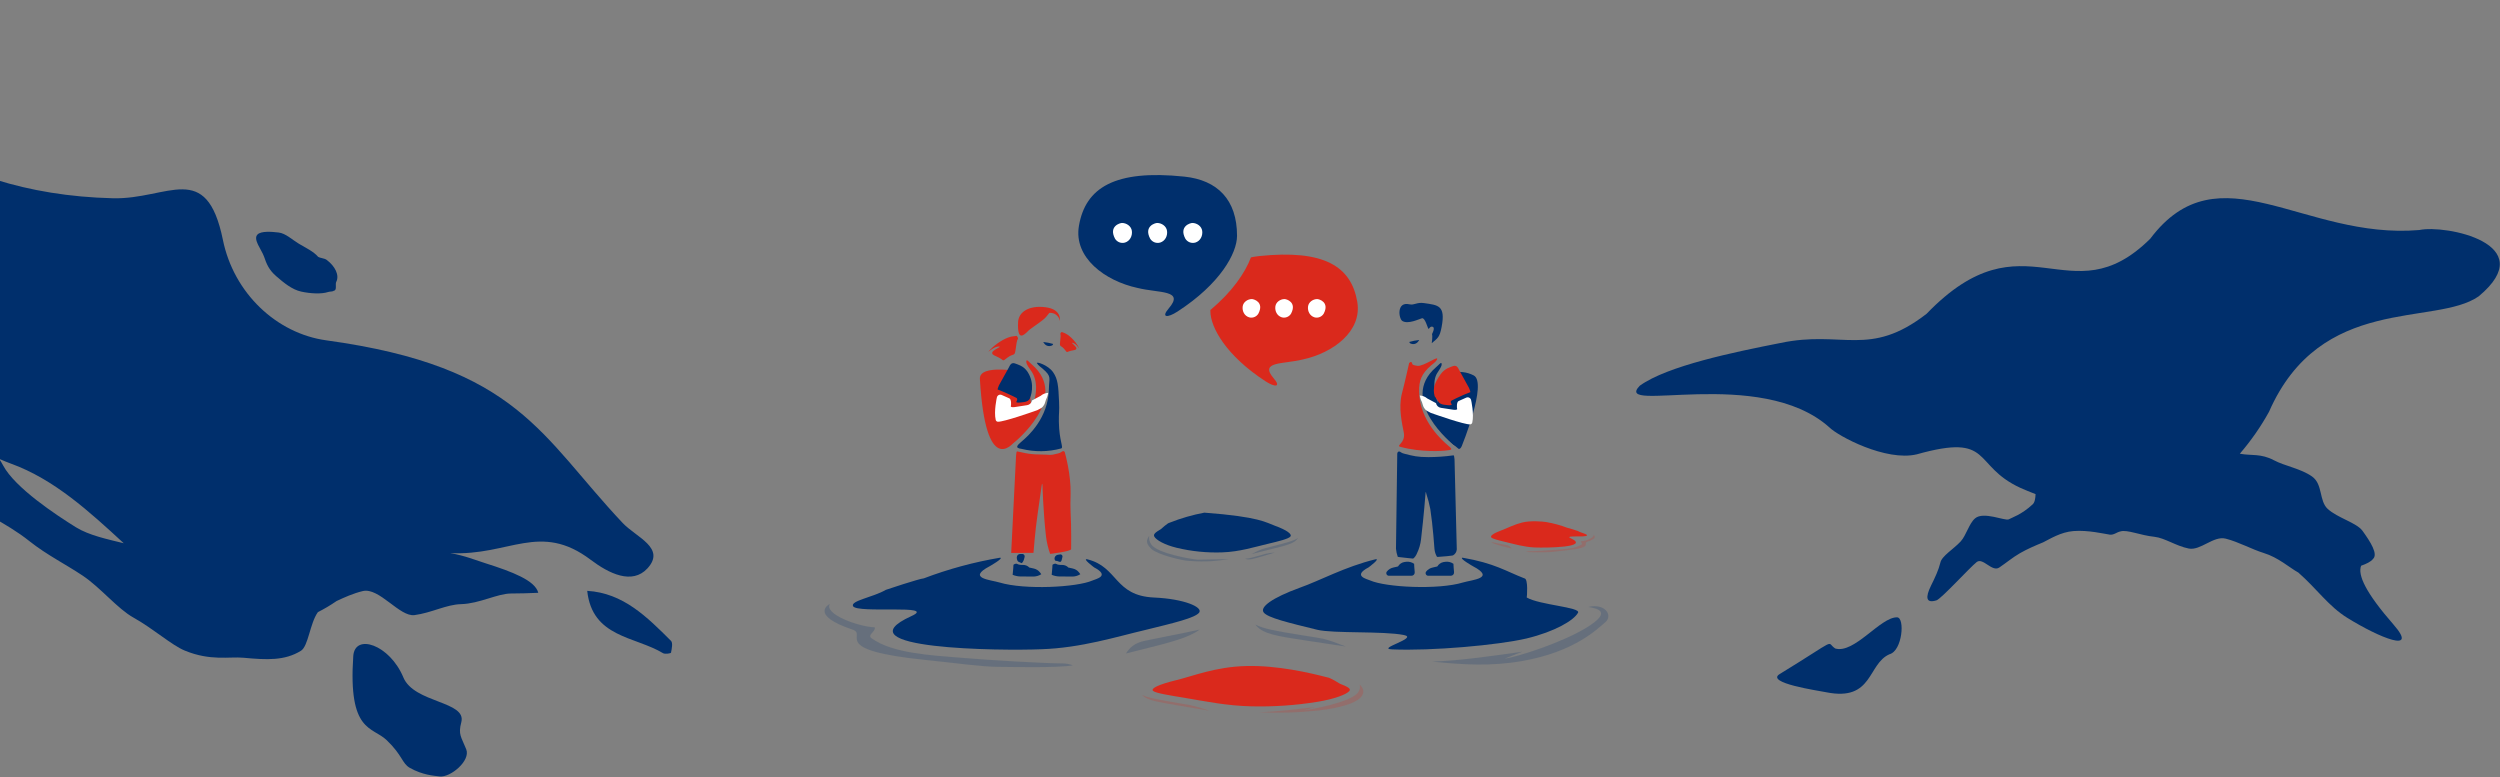
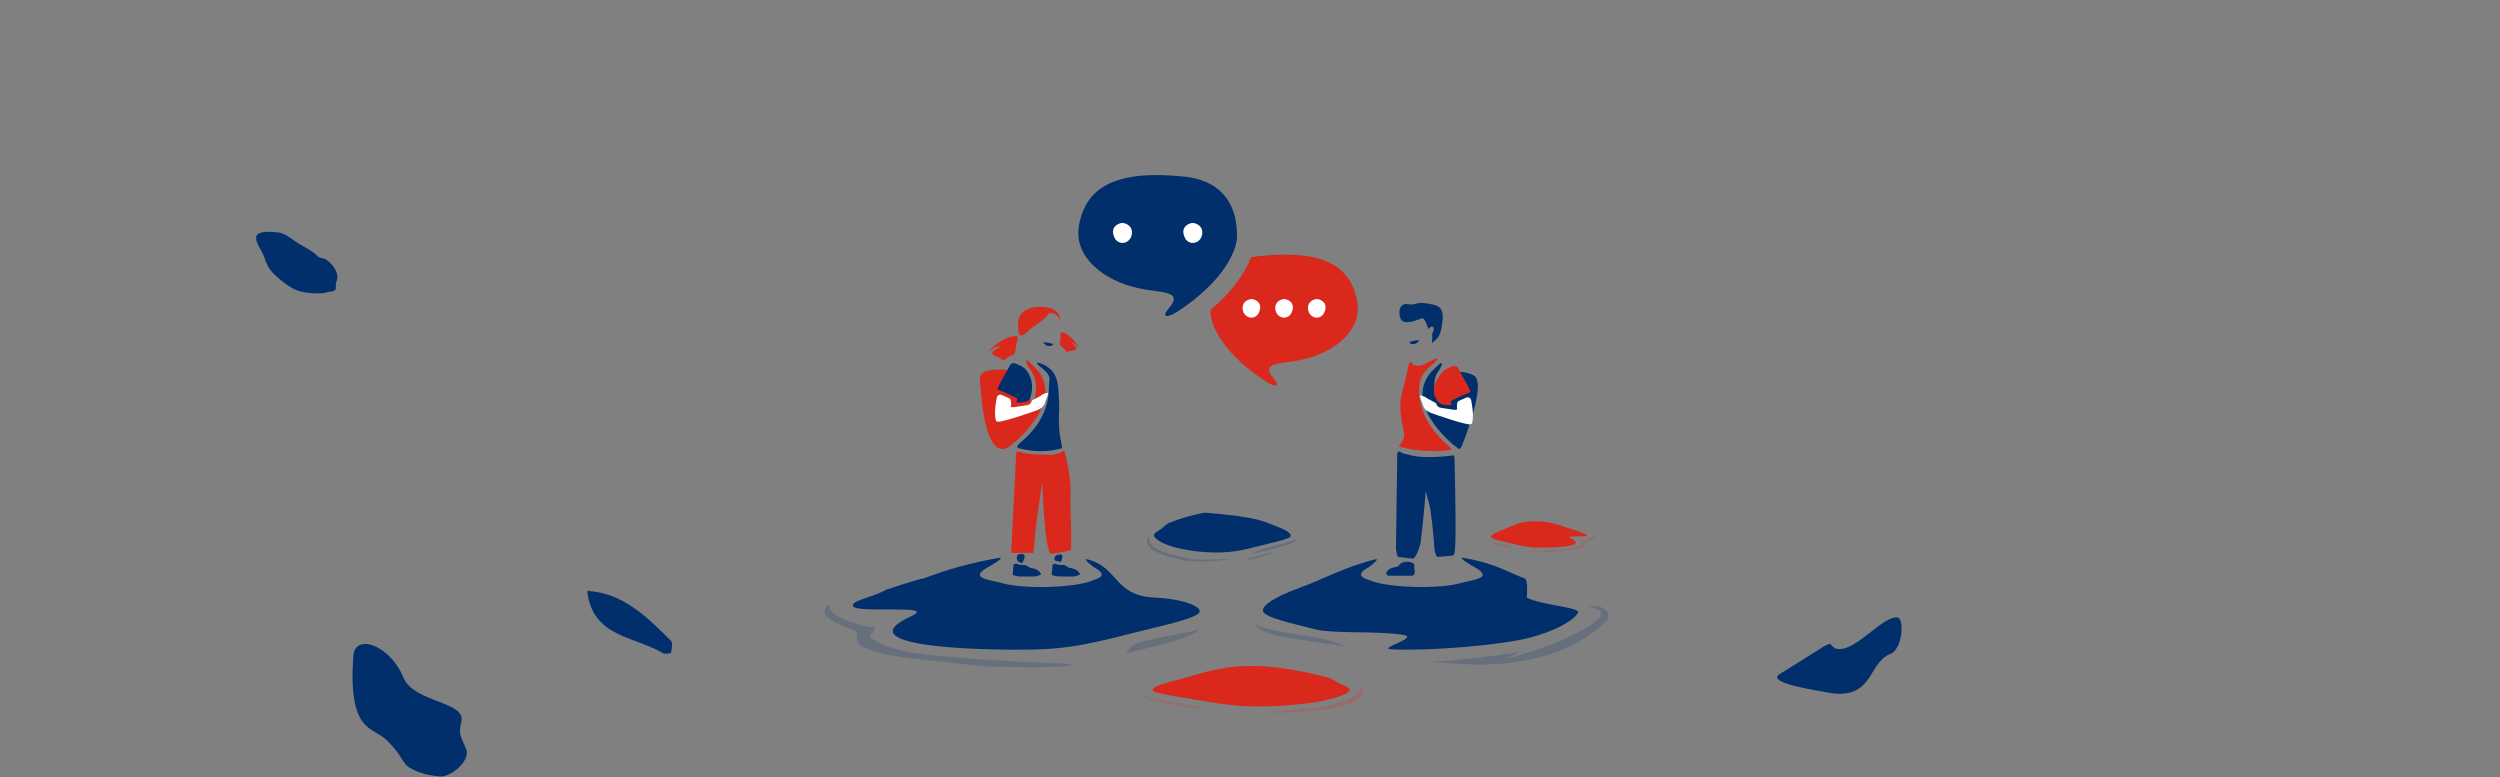
<svg xmlns="http://www.w3.org/2000/svg" width="2609px" height="811px" viewBox="0 0 2609 811" version="1.1">
  <rect x="0" y="0" width="2609" height="811" fill="#808080" stroke="none" />
  <title>hero</title>
  <g id="hero" stroke="none" stroke-width="1" fill="none" fill-rule="evenodd">
    <g id="Group" opacity="0.2" transform="translate(1310, 632)" fill="#002F6C" fill-rule="nonzero">
      <path d="M278.61,48.12 L260.39,55.39 C273.57,53.45 320.27,38.81 346.45,22.51 C372.63,6.21 357.09,2.96 347.45,1.44 C365.53,-2.8 373.45,10.55 365.23,17.44 C357.01,24.33 333.46,48.15 278.9,57.79 C245.9,63.61 216.61,61.72 184.48,58.43 L184.48,58.43 C214.94,57.48 252,51.86 278.61,48.12 Z" id="Path" />
      <path d="M47.9,30.77 L51.06,31.27 C55.96,32 61.19,32.88 66.71,33.81 C76.92,35.53 85.37,39.31 94.38,42.71 C87.38,41.71 80.65,40.71 74.38,39.71 C68.91,38.84 63.73,38.03 58.87,37.36 L55.74,36.89 C21.2,31.74 8.87,29.54 1.4,21.34 L1.15,21.07 C0.77,20.63 0.42,20.18 0.09,19.73 C8.44,24.25 21.96,26.63 47.9,30.77 Z" id="Path" />
    </g>
    <path d="M1356.66,613.278 C1377.647,605.902 1403.06,591.666 1435.25,583.712 C1441.386,582.378 1428.254,592.114 1428.254,592.114 C1411.265,601.073 1426.256,604.159 1430.043,605.802 C1446.323,612.93 1500.728,615.757 1526.771,607.883 C1536.195,605.045 1561.189,603.562 1537.234,590.959 C1537.234,590.959 1522.244,582.508 1526.301,582 C1560.009,587.834 1571.542,596.126 1590.839,603.562 C1595.127,603.741 1593.468,623.641 1593.298,623.561 C1606.629,631.366 1649.732,633.666 1646.863,639.38 C1642.656,647.344 1622.719,659.16 1593.078,666.318 C1563.227,673.286 1494.222,679.458 1452.908,677.696 C1435.52,677.138 1480.89,665.85 1465.13,662.714 C1443.464,658.403 1392.038,661.3 1374.749,657.249 C1345.108,649.972 1322.992,644.735 1318.785,639.161 C1314.577,633.586 1327.299,623.98 1356.66,613.278 Z" id="Path" fill="#002F6C" fill-rule="nonzero" />
    <path d="M1204.43,623.584 C1162.667,621.73 1167.049,591.688 1134.832,583.714 C1128.688,582.379 1141.836,592.127 1141.836,592.127 C1158.845,601.098 1143.837,604.188 1140.055,605.832 C1123.756,612.969 1069.286,615.8 1043.202,607.915 C1033.777,605.075 1008.743,603.59 1032.726,590.971 C1032.726,590.971 1047.734,582.508 1043.732,582 C1016.517,586.572 989.82,593.803 964.029,603.59 C959.736,603.769 924.307,615.55 924.487,615.55 C911.13,623.365 887.367,626.874 890.238,632.595 C894.451,640.569 978.937,630.332 951.152,642.951 C874.83,677.618 1045.363,679.302 1086.726,677.538 C1128.098,676.222 1165.569,664.391 1195.455,657.384 C1225.131,650.098 1247.273,644.855 1251.485,639.273 C1255.498,633.562 1235.697,624.97 1204.43,623.584 Z" id="Path" fill="#002F6C" fill-rule="nonzero" />
    <g id="Group" opacity="0.2" transform="translate(860, 630)" fill="#002F6C" fill-rule="nonzero">
      <path d="M6.03,0.21 C-0.18,10.73 34.82,23.83 52.87,24.7 C54.22,29.25 44.55,32.49 49.57,36.12 C71.5,51.98 112.9,53.91 140.95,56.28 C173.53,59.03 230.25,62.34 249.4,62.34 C252.913,62.414 256.386,63.09 259.67,64.34 C244.23,67.27 192.92,65.95 182.48,65.95 C164.92,65.95 136.58,61.85 106.66,58.82 C3.96,48.43 45.76,32.47 29.92,27.15 C-16.72,11.49 6.03,0.21 6.03,0.21 Z" id="Path" />
    </g>
    <path d="M1194.685,668.74 C1201.734,667.292 1208.405,665.924 1214.628,664.688 L1218.774,663.868 C1231.818,661.275 1242.744,659.097 1252,657 C1240.467,665.58 1222.274,670.169 1190.539,678.11 L1186.731,679.062 C1182.993,679.954 1179.076,680.947 1175,682 C1178.728,676.408 1183.252,671.09 1194.685,668.74 Z" id="Path" fill="#002F6C" fill-rule="nonzero" opacity="0.2" />
    <g id="hero--is-3" transform="translate(1197, 535)" fill="#002F6C" fill-rule="nonzero">
      <path d="M52.606,49.06 C46.866,48.55 11.396,42.78 4.606,33.39 L4.486,33.22 C2.63,30.611 1.839,27.392 2.276,24.22 C-0.594,28.7 -1.654,31.8 4.606,37.85 C10.866,43.9 36.396,49.8 42.086,50.24 L46.016,50.48 C61.016,51.54 71.716,50.7 85.516,48.48 L85.516,48.48 C72.316,48.8 52.606,49.06 52.606,49.06 Z" id="Path" opacity="0.2" />
      <path d="M132.956,34.61 L131.326,35.04 C128.776,35.66 126.076,36.38 123.216,37.14 C117.926,38.55 113.666,40.96 109.096,43.19 C112.746,42.34 116.226,41.46 119.466,40.63 C122.306,39.91 124.986,39.22 127.516,38.63 L129.136,38.23 C147.056,33.82 153.426,32.05 156.956,27.37 L157.076,27.21 C157.252,26.969 157.415,26.718 157.566,26.46 C153.396,29.24 146.406,31.16 132.956,34.61 Z" id="Path" opacity="0.2" />
      <path d="M117.986,44.6 L118.986,44.32 C120.536,43.85 122.196,43.39 123.986,42.9 C127.067,42.18 130.213,41.775 133.376,41.69 C131.166,42.39 129.046,43 127.066,43.58 C125.326,44.08 123.696,44.58 122.166,45.03 L121.166,45.32 C110.276,48.58 106.336,49.64 103.006,48.25 L102.886,48.25 L102.396,48 C105.446,48.14 109.756,46.97 117.986,44.6 Z" id="Path" opacity="0.2" />
      <path d="M133.356,13.6 C124.266,10.39 117.846,4.34 59.876,0 C47.455,2.324 35.288,5.844 23.546,10.51 C21.696,10.59 14.546,17.22 14.546,17.19 C8.766,20.58 6.386,22.47 7.626,24.95 C9.446,28.41 18.086,33.55 30.926,36.66 C46.485,40.405 62.481,42.02 78.476,41.46 C96.376,40.89 112.586,35.75 125.476,32.71 C138.366,29.67 147.896,27.27 149.716,24.85 C151.536,22.43 146.076,18.25 133.356,13.6 Z" id="Path" />
    </g>
    <g id="hero--is-2" transform="translate(1556, 544)" fill="#DA291C" fill-rule="nonzero">
      <g id="Group" opacity="0.2" transform="translate(35.988, 13.72)">
        <path d="M70.81,0.41 C72.53,3.32 62.81,6.94 57.81,7.18 C57.43,8.44 60.11,9.34 58.72,10.34 C52.65,14.73 41.2,15.26 33.44,15.91 C24.44,16.68 8.75,17.59 3.44,17.59 C2.469,17.611 1.509,17.797 0.6,18.14 C4.87,18.95 19.06,18.59 21.95,18.59 C26.8,18.59 34.64,17.45 42.95,16.59 C71.35,13.71 59.79,9.3 64.17,7.83 C77.1,3.53 70.81,0.41 70.81,0.41 Z" id="Path" />
      </g>
      <path d="M10.738,9.52 C11.348,9.31 11.978,9.06 12.608,8.82 C18.048,6.66 24.518,3.29 32.488,1.31 C40.908,-0.9 54.268,0.22 57.688,0.83 C65.199,2.108 72.568,4.117 79.688,6.83 C80.868,6.89 90.688,10.16 90.618,10.14 C94.308,12.31 100.878,13.28 100.088,14.87 C98.918,17.08 75.568,14.24 83.248,17.75 C104.348,27.36 57.248,27.83 45.768,27.34 C34.288,26.85 23.968,23.7 15.708,21.75 C7.448,19.8 1.388,18.28 0.218,16.75 C-0.952,15.22 2.598,12.5 10.738,9.52 Z" id="Path" />
      <path d="M15.998,24.78 C13.998,24.38 12.178,24.01 10.448,23.69 L9.288,23.46 C5.668,22.76 2.628,22.16 0.058,21.59 C3.258,23.93 8.318,25.18 17.148,27.35 L18.208,27.61 C19.208,27.85 20.338,28.13 21.468,28.41 C20.285,26.438 18.275,25.104 15.998,24.78 L15.998,24.78 Z" id="Path" opacity="0.2" />
    </g>
    <g id="hero--is-1" transform="translate(1191, 695)" fill="#DA291C" fill-rule="nonzero">
      <path d="M194.29,11.931 C176.29,7.221 142,-0.779 109.83,0.061 C77.39,0.801 54.04,10.641 35.96,14.951 C17.62,19.481 9.77,23.521 12.31,25.951 C14.85,28.381 28.75,30.531 47.31,33.611 C65.87,36.691 89.31,41.611 115.13,42.131 C138.069,42.676 161.008,41.109 183.66,37.451 C202.17,34.451 214.66,29.451 217.25,26.041 C219.03,23.621 215.6,21.791 207.25,18.481 C207.33,18.471 196.96,12.011 194.29,11.931 Z" id="Path" />
      <g id="Group" opacity="0.2" transform="translate(0, 18.611)">
        <path d="M181.28,24.37 L170.04,27.63 C178.23,26.63 216.95,19.49 225.6,9.83 L225.75,9.65 C228.16,6.81 228.83,3.65 227.82,0.65 C232.48,4.76 233.06,9.65 229.28,13.95 L229.13,14.12 C220.61,23.29 193.46,26.93 185.34,27.82 L185.26,27.82 C164.498,30.08 143.59,30.709 122.73,29.7 L122.73,29.7 C141.69,29.06 164.72,26.24 181.28,24.37 Z" id="Path" />
        <path d="M36.4,19.71 L38.75,20.12 C42.43,20.73 46.32,21.43 50.45,22.17 C58.07,23.54 64.22,25.88 70.81,28.06 C65.54,27.22 60.53,26.37 55.81,25.56 C51.71,24.86 47.81,24.2 44.2,23.56 L41.86,23.18 C16.02,18.88 6.86,17.18 1.74,12.6 L1.58,12.45 C1.331,12.216 1.094,11.969 0.87,11.71 C6.92,14.47 17.01,16.34 36.4,19.71 Z" id="Path" />
      </g>
    </g>
    <g id="hero--left-bg" transform="translate(-498, -255)" fill="#002F6C">
      <path d="M786.47,543.43 C794.19,550.06 802.68,557.21 812.35,559.32 C822.02,561.43 833.59,562.04 840.35,559.76 C842.42,559.06 845.19,559.51 846.35,558.39 C850.02,558 847.6,551.64 848.89,549.19 C852.43,542.41 847.89,532.82 838.72,526.08 C836.59,524.52 832.24,524.41 829.95,522.97 C824.88,517.13 817.29,513.83 809.71,509.24 C802.71,505 796.1,498.51 788.76,497.65 C781.42,496.79 770.54,495.93 766.76,499.7 C761.7,504.77 771,515.47 773.58,522.87 C776.16,530.27 778.4,536.5 786.47,543.43 Z" id="Path" />
-       <path d="M1114.5,839.23 C1133.61,853.64 1157.65,865.43 1173.62,848.23 C1193.26,826.84 1162.07,815.83 1147.88,800.84 C1062.24,710.12 1039.07,637.73 838.61,610.19 C786.61,603.05 741.91,560.93 730.61,505.29 C713.4,421.29 673.45,463.29 615.9,461.9 C252.2,453.19 204.8,71.78 128.96,35.13 C94.32,18.41 40.55,-21.63 9.38,14.92 C-16.75,45.65 22.45,88.16 57.31,119.06 C98.31,155.43 127.87,277.5 147.03,334.94 C175.5,420.34 292.65,578.83 404.03,672.32 C405.543,675.192 406.657,678.257 407.34,681.43 C408.53,687.12 415.69,726.64 460.4,773.5 C476.76,790.56 502.11,798.56 529,819.97 C546.93,834.15 566,843.55 584.12,855.63 C602.98,868.19 620.59,890.29 637.34,899.56 C658.1,911.13 676.95,928.2 690.73,933.91 C717.61,945.06 737.4,940.06 751.98,941.42 C776.57,943.71 795.06,944.63 812.07,934.16 C819.84,929.23 821.35,905.63 829.74,893.83 C836.494,890.421 843.006,886.552 849.23,882.25 C857.43,878.4 866.61,874.25 876.63,871.83 C893.82,867.83 915.09,899.07 930.63,896.91 C948.45,894.56 963.76,885.84 979.31,885.48 C998.5,884.93 1016.82,874.48 1031.31,874.38 C1035.69,874.45 1055.1,873.99 1059.75,873.65 C1056.53,860.79 1032.6,851.65 1004.63,842.81 C994.71,839.7 983.19,834.87 967.84,832.22 C1029.49,835.32 1061.43,799.16 1114.5,839.23 Z M577.2,805.23 C557.06,792.72 513.77,764.23 501.32,740.84 C500.047,738.431 498.642,736.094 497.11,733.84 C501.27,735.68 505.37,737.347 509.41,738.84 C554.49,755.14 591.34,788.94 627.13,821.93 C609.94,817.69 590.88,813.68 577.2,805.24 L577.2,805.23 Z" id="Shape" />
      <path d="M1110.82,871.61 C1116.1,920.45 1160.65,918.93 1189.98,936.67 C1192.03,937.9 1198.11,936.89 1198.27,936.12 C1199.07,932.06 1200.35,925.94 1198.27,923.82 C1173.37,899 1148.46,873.83 1110.82,871.61 Z" id="Path" />
      <path d="M979.43,1008.64 C985.23,986.64 930.14,988.85 918.96,961.96 C904.68,927.65 868.3,915.58 866.67,939.68 C861.23,1019.68 886.45,1012.93 901.58,1027.46 C918.37,1043.58 917.39,1051.68 925.8,1056.4 C939.03,1063.82 950.45,1064.51 956.92,1065.29 C967.92,1066.61 989.31,1048.96 984.58,1037.02 C979.36,1023.82 975.95,1021.8 979.43,1008.64 Z" id="Path" />
    </g>
    <g id="hero--right-bg" transform="translate(1707, 206)" fill="#002F6C">
-       <path d="M817.78,34.06 C696.85,44.4 608.58,-52.03 536.97,43.18 C452.6,126.61 406.66,14.67 303.55,121.5 C243.68,167.84 215.94,138.14 150.79,151.99 C103.37,161.32 33.03,175.74 4.26,196.54 C-25.27,226.89 129.95,175.44 202.09,239.98 C211.43,249.27 261.18,275.75 293.27,268.16 C373.81,245.59 350.38,279.67 401.52,303.16 C406.44,305.33 411.73,307.54 417.32,309.67 C417.11,314.3 416.52,318.32 414.25,320.36 C402.75,331.11 392.31,334.28 389.2,336.04 C385.2,337.73 362.88,327.46 354.2,334.95 C347.9,340.26 344.92,352.85 339.11,359.1 C331.87,366.95 319.25,374.37 317.97,381.2 C316.12,388.75 312.48,396.6 308.24,405.11 C302.11,417.58 302.88,423.93 313.92,420.52 C319.11,418.78 348.71,386.17 355.92,380.52 C362.39,375.57 371.92,391.31 379.39,386.31 C386.61,381.47 393.39,375.7 401.03,371.31 C408.67,366.92 417.12,363.31 425.26,359.97 C432.12,356.59 443.51,349.25 456.91,348.21 C472.07,347 488.97,351.12 494.78,351.95 C499.22,352.44 501.78,349.42 505.84,348.61 C512.78,346.42 526.66,352.7 541.36,354.21 C552.12,355.35 564.01,363.86 577.11,366.44 C589.42,368.91 602.99,352.9 615.75,356.13 C629.4,359.61 643.14,367.36 655.49,371.13 C670.7,375.77 682.6,386.64 691.55,391.53 C710.94,408.53 723.1,426.7 742.62,438.77 C776.35,459.69 817.47,476.36 791.11,446.1 C761.68,412.41 753.38,394.1 757.04,384.42 C762.6,382.42 767.4,380.14 769.36,377.42 C775.07,372.42 766.92,359.64 758.48,347.92 C752.36,339.51 732.48,334.54 722.17,325.08 C713.02,316.66 717.28,299.37 705.86,291.28 C694.2,282.99 677.31,280.35 666,274.28 C652.6,267.14 642.06,269.6 631.53,267.67 L630.53,267.44 C642.135,253.974 652.318,239.347 660.92,223.79 C714.86,100.68 834.42,134.9 879.75,103.26 C945.95,48.19 844.51,28.19 817.78,34.06 Z" id="Path" />
      <path d="M272.82,438.25 C255.48,437.79 228.12,476.69 208.23,470.75 C197.87,464.03 213.73,458.66 150.29,497.43 C134.99,506.77 190.48,514.72 198.8,516.43 C248.06,526.36 241.8,486.63 264.97,476.74 C278.42,472.99 281.12,438.48 272.82,438.25 Z" id="Path" />
    </g>
    <g id="bubbles" transform="translate(1125, 182)" fill-rule="nonzero">
      <path d="M110.98,2.32 C38.25,-5.28 7.81,13.93 0.98,53.63 C-4.77,86.96 28.35,111.21 62.11,118.49 L62.11,118.49 C84.56,124.09 111.54,120.31 94.69,139.87 C86.53,149.34 92.97,150.18 103.86,143.12 C148.38,114.27 165.94,82.31 165.97,64.12 C166,26.34 145.5,5.94 110.98,2.32 Z" id="hero--bubble-left" fill="#002F6C" />
      <path d="M138.15,141.55 C138.15,141.91 138.15,142.26 138.15,142.63 C138.15,159.51 154.5,189.19 195.85,216 C205.97,222.56 211.95,221.78 204.38,213 C188.71,194.83 213.78,198.33 234.64,193.13 L234.64,193.13 C266,186.37 296.77,163.85 291.44,132.88 C285.08,96 256.79,78.16 189.23,85.22 C186.305,85.518 183.397,85.972 180.52,86.58 C174.16,103.14 160.89,122.44 138.15,141.55 Z" id="hero--bubble-right" fill="#DA291C" />
      <path d="M240.06,137.84 C240.65,133.2 245.29,130.1 249.63,130.1 C251.63,130.1 262.78,133.26 256.43,145.32 C254.437,148.646 250.458,150.218 246.73,149.15 C241.88,147.61 239.45,142.68 240.06,137.84 L240.06,137.84 Z" id="float06" fill="#FFFFFF" />
      <path d="M205.96,137.84 C206.54,133.2 211.18,130.1 215.53,130.1 C217.53,130.1 228.67,133.26 222.34,145.32 C220.339,148.642 216.36,150.212 212.63,149.15 C207.76,147.61 205.34,142.68 205.96,137.84 L205.96,137.84 Z" id="float05" fill="#FFFFFF" />
      <path d="M171.85,137.84 C172.44,133.2 177.08,130.1 181.44,130.1 C183.44,130.1 194.57,133.26 188.23,145.32 C186.237,148.646 182.258,150.218 178.53,149.15 C173.61,147.61 171.25,142.68 171.85,137.84 L171.85,137.84 Z" id="float04" fill="#FFFFFF" />
      <path d="M122.4,71.16 C118.405,72.294 114.146,70.615 112,67.06 C105.18,54.06 117.21,50.68 119.32,50.68 C124.01,50.68 129,54.01 129.64,59.01 C130.28,64.2 127.69,69.51 122.45,71.16 L122.4,71.16 Z" id="float03" fill="#FFFFFF" />
-       <path d="M85.69,71.16 C81.696,72.29 77.438,70.612 75.29,67.06 C68.47,54.06 80.51,50.68 82.61,50.68 C87.3,50.68 92.29,54.01 92.92,59.01 C93.61,64.2 90.98,69.51 85.74,71.16 L85.69,71.16 Z" id="float02" fill="#FFFFFF" />
      <path d="M48.98,71.16 C44.994,72.29 40.746,70.61 38.61,67.06 C31.77,54.06 43.8,50.68 45.92,50.68 C50.6,50.68 55.6,54.01 56.22,59.01 C56.87,64.2 54.26,69.51 49.03,71.16 L48.98,71.16 Z" id="float01" fill="#FFFFFF" />
    </g>
    <g id="hero--guy-right" transform="translate(1446, 316)" fill-rule="nonzero">
      <path d="M19.48,270.55 C16.736,271.062 14.349,272.74 12.94,275.15 C12.94,275.15 12.94,275.22 8.26,276.23 C5.483,276.763 2.995,278.288 1.26,280.52 C0.65,281.348 0.556,282.449 1.019,283.368 C1.482,284.286 2.421,284.867 3.45,284.87 L27.02,284.87 C27.978,284.869 28.892,284.463 29.536,283.753 C30.179,283.043 30.493,282.094 30.4,281.14 C30.22,279.39 30.04,277.35 29.96,275.79 L29.78,272.39 C27.484,270.768 24.692,270.004 21.89,270.23 L19.48,270.55 Z" id="Path" fill="#002F6C" />
-       <path d="M60.52,270.55 C57.775,271.059 55.387,272.739 53.98,275.15 C53.98,275.15 53.98,275.22 49.3,276.23 C46.522,276.761 44.034,278.286 42.3,280.52 C41.69,281.348 41.596,282.449 42.059,283.368 C42.522,284.286 43.461,284.867 44.49,284.87 L68.06,284.87 C69.019,284.872 69.933,284.467 70.576,283.756 C71.219,283.045 71.529,282.094 71.43,281.14 C71.26,279.39 71.07,277.35 70.99,275.79 L70.82,272.39 C68.524,270.768 65.732,270.004 62.93,270.23 L60.52,270.55 Z" id="Path" fill="#002F6C" />
      <path d="M76.04,152.28 L70.81,147.97 C70.81,147.97 64.81,142.97 55.89,131.86 L54.47,130.07 C52.866,127.646 51.982,124.816 51.92,121.91 L56.84,81.36 C57.472,78.645 59.253,76.338 61.72,75.04 C61.72,75.04 77.18,68.04 91.99,75.8 C106.51,83.44 79.5,149.54 79.5,149.54 C78.61,151.84 77,153.06 76.04,152.28 Z" id="Path" fill="#002F6C" />
-       <path d="M12.18,157.49 C12.42,155.13 14.18,154.49 16.01,156.05 C17.156,156.795 18.437,157.308 19.78,157.56 C28.71,159.88 33.34,161.05 44.78,161.05 C53.324,161.019 61.856,160.422 70.32,159.26 L70.94,159.17 C71.35,159.12 71.82,161.01 71.94,163.38 L74.3,257.25 C74.172,259.895 72.69,262.287 70.38,263.58 C70.38,263.58 69.77,263.89 64.21,264.42 C53.82,265.42 53.66,265.15 53.66,265.15 C52.217,262.704 51.32,259.975 51.03,257.15 C51.03,257.15 49.33,232.25 46.68,215.26 C45.625,209.843 44.226,204.499 42.49,199.26 C42.14,196.91 41.77,196.92 41.65,199.26 C41.65,199.26 40,221.44 36.99,246.9 C36.401,251.975 34.961,256.914 32.73,261.51 C31.88,263.74 30.06,266.19 28.73,266.95 L23.17,266.39 C12.8,265.39 12.69,265.07 12.69,265.07 C11.737,262.365 11.115,259.555 10.84,256.7 L12.18,157.49 Z" id="Path" fill="#002F6C" />
+       <path d="M12.18,157.49 C12.42,155.13 14.18,154.49 16.01,156.05 C17.156,156.795 18.437,157.308 19.78,157.56 C28.71,159.88 33.34,161.05 44.78,161.05 C53.324,161.019 61.856,160.422 70.32,159.26 L70.94,159.17 C71.35,159.12 71.82,161.01 71.94,163.38 C74.172,259.895 72.69,262.287 70.38,263.58 C70.38,263.58 69.77,263.89 64.21,264.42 C53.82,265.42 53.66,265.15 53.66,265.15 C52.217,262.704 51.32,259.975 51.03,257.15 C51.03,257.15 49.33,232.25 46.68,215.26 C45.625,209.843 44.226,204.499 42.49,199.26 C42.14,196.91 41.77,196.92 41.65,199.26 C41.65,199.26 40,221.44 36.99,246.9 C36.401,251.975 34.961,256.914 32.73,261.51 C31.88,263.74 30.06,266.19 28.73,266.95 L23.17,266.39 C12.8,265.39 12.69,265.07 12.69,265.07 C11.737,262.365 11.115,259.555 10.84,256.7 L12.18,157.49 Z" id="Path" fill="#002F6C" />
      <path d="M24.53,63 C26.1,61.07 27.62,61.51 27.92,64 C27.92,64 28.05,65.12 33.13,65.79 C39.88,66.66 56.72,53.62 53.49,59.56 C52.29,61.78 48.69,64.32 47.49,65.34 C37.63,73.87 34.82,81 34.96,92.67 C35.34,123.14 59.53,144.13 65.15,148.86 C70.77,153.59 69.22,153.42 61.76,154.3 C60.14,154.49 37.76,156.42 15.35,150.3 C10.35,148.93 21,146.53 19.03,135.6 C17.46,126.92 13.12,109.95 17.03,94.66 C20.52,81.4 24.53,63 24.53,63 Z" id="Path" fill="#DA291C" />
      <path d="M35.07,38.81 C35.07,38.81 32.98,43.42 28.48,43.09 C28.48,43.09 24.7,42.81 24.83,40.82 C28.176,39.844 31.603,39.171 35.07,38.81 L35.07,38.81 Z" id="Path" fill="#002F6C" />
      <path d="M48.16,42.12 C48.16,42.12 49.23,35.77 48.46,32.6 C48.46,32.6 52.07,26.04 49.18,25.04 C46.29,24.04 45.42,27.71 44.7,27.13 C43.98,26.55 41.17,15.28 38,16.13 C34.83,16.98 23.5,22.66 17.53,19 C13.59,16.58 11.21,-1.59 24.83,1.57 C30.02,2.78 32.42,-0.82 40.11,0.31 C54.88,2.46 62.77,2.59 58.48,25.22 C56.44,36.06 54.41,36.84 48.16,42.12 Z" id="Path" fill="#002F6C" />
      <path d="M70.76,148.06 C72.7,149.61 73.93,148.87 73.49,146.43 L73.37,145.76 C72.753,142.848 71.669,140.056 70.16,137.49 C70.16,137.49 41.16,91.57 54.32,72.63 C58.07,67.21 58.46,65.11 58.46,65.11 C58.91,62.66 57.87,62.11 56.15,63.93 C56.15,63.93 54.62,65.55 52.64,67.25 C12.61,101.87 70.76,148.06 70.76,148.06 Z" id="Path" fill="#002F6C" />
      <path d="M87.11,88.95 C88.11,91.22 88.68,93.18 88.35,93.31 L83.54,95.2 C83.54,95.2 80.07,96.56 75.93,98.6 L73.93,99.52 C72.05,100.43 69.83,101.52 69,101.94 C68.165,102.372 67.797,103.369 68.15,104.24 L69.04,106.34 C69.16,106.64 67.46,107.15 65.04,106.85 L60.7,106.32 C58.22,106.07 55.7,104.59 55,103.04 C54.3,101.49 51.21,97.61 51.17,97.45 L51.17,97.3 C48.92,88.91 51.39,83.3 57.38,74.64 C59.247,71.976 61.74,69.813 64.64,68.34 C66.637,67.421 68.683,66.613 70.77,65.92 C71.753,65.598 72.821,65.648 73.77,66.06 C74.329,66.522 74.863,67.012 75.37,67.53 L75.37,67.53 C75.37,67.53 76.37,69.32 77.52,71.53 L87.11,88.95 Z" id="Path" fill="#DA291C" />
      <path d="M35.73,96.74 C38.596,96.879 41.334,97.97 43.51,99.84 L52.64,104.72 C53.098,107.284 55.159,109.26 57.74,109.61 L70.74,111.61 C73.21,111.95 74.97,111.55 74.66,110.72 C74.35,109.89 73.93,103.57 76.19,102.53 L84.11,99 C85.136,98.512 86.33,98.529 87.342,99.046 C88.353,99.563 89.066,100.522 89.27,101.64 C89.27,101.64 92.53,115.99 90.46,125.01 C90.209,126.078 89.276,126.847 88.18,126.89 C82.09,127.18 51.45,116.37 51.45,116.37 L47.06,114.83 C46.99,114.83 45.14,113.83 42.96,112.64 C42.96,112.64 40.08,111.07 38.81,106.46 C37.54,101.85 37.43,103.26 36.46,100.02 C35.49,96.78 35.73,96.74 35.73,96.74 Z" id="Path" fill="#FFFFFF" />
    </g>
    <g id="hero--guy-left" transform="translate(1022, 320)" fill-rule="nonzero">
      <g id="Group" transform="translate(0, 36)">
        <path d="M66.75,0.91 C66.75,0.91 68.83,5.51 73.34,5.18 C73.34,5.18 77.12,4.9 76.98,2.91 C73.638,1.934 70.214,1.265 66.75,0.91 L66.75,0.91 Z" id="Path" fill="#002F6C" />
        <path d="M36.77,105.2 C36.77,105.2 42.77,100.2 51.69,89.09 L53.11,87.31 C54.713,84.885 55.597,82.056 55.66,79.15 L50.74,38.6 C50.111,35.884 48.329,33.576 45.86,32.28 C45.86,32.28 -0.39,22.91 0.61,39.62 C6.78,143.06 34.85,106.78 36.77,105.2 Z" id="Path" fill="#DA291C" />
        <path d="M95.27,159.46 C95.81,139.46 89.53,117.21 89.53,117.21 C89.29,114.73 87.53,114.06 85.71,115.7 C84.569,116.476 83.283,117.013 81.93,117.28 C73.01,119.7 74.24,118.28 62.82,118.28 C50.65,118.28 43.29,115.63 39.98,115.17 L39.36,115.08 C38.95,115.02 38.49,117 38.36,119.48 L33.28,221.06 L56.55,220.96 C56.55,220.96 58.25,197.86 60.9,180.11 C61.9,173.42 65.09,150.77 65.09,150.77 C65.43,148.31 65.81,148.33 65.93,150.77 C65.93,150.77 66.64,177.68 69.66,204.3 C70.459,210.348 71.883,216.296 73.91,222.05 C73.91,222.05 95.67,219.5 95.84,217.05 C95.84,217.05 96.21,195.28 95.23,177.35 C95.01,173.47 95.06,167.06 95.27,159.46 Z" id="Path" fill="#DA291C" />
        <path d="M60.1,22.96 C61.3,25.18 64.9,27.72 66.1,28.74 C75.96,37.27 72.76,38.22 72.62,49.88 C72.24,80.36 50.42,99.46 44.79,104.2 C39.16,108.94 36.79,111.59 44.22,112.46 C57.764,115.826 71.944,115.668 85.41,112 C88.34,111.2 83.31,104.39 83.03,84.1 C82.89,74.1 83.72,74.1 83.23,63.1 C82.5,47.04 82.09,39.72 77.02,32.45 C71.61,24.68 59.1,21.14 60.1,22.96 Z" id="Path" fill="#002F6C" />
        <path d="M36.82,105.27 C34.88,106.82 33.65,106.08 34.09,103.63 L34.21,102.97 C34.65,100.52 46.48,86.21 47.81,84.1 C47.81,84.1 69.43,50.98 53.26,29.83 C49.26,24.6 49.12,22.31 49.12,22.31 C48.67,19.87 49.71,19.31 51.42,21.14 C51.42,21.14 52.96,22.75 54.93,24.46 C94.95,59.06 36.82,105.27 36.82,105.27 Z" id="Path" fill="#DA291C" />
        <path d="M20.47,46.18 C19.47,48.45 18.9,50.42 19.23,50.55 L24.04,52.44 C24.04,52.44 27.51,53.79 31.65,55.84 L33.65,56.75 L38.59,59.17 C39.426,59.606 39.794,60.606 39.44,61.48 L38.55,63.57 C38.42,63.88 40.13,64.39 42.55,64.08 L46.89,63.56 C49.36,63.3 51.89,61.83 52.59,60.27 C53.29,58.71 59.03,45.15 50.25,31.88 C48.437,29.172 45.934,26.997 43,25.58 C41.006,24.654 38.959,23.845 36.87,23.16 C35.888,22.836 34.821,22.882 33.87,23.29 C33.308,23.752 32.774,24.246 32.27,24.77 L32.27,24.77 L30.13,28.77 L20.47,46.18 Z" id="Path" fill="#002F6C" />
        <path d="M71.85,53.98 C68.983,54.113 66.243,55.205 64.07,57.08 L54.94,61.96 C54.496,64.53 52.427,66.509 49.84,66.84 L36.84,68.84 C34.37,69.18 32.61,68.77 32.92,67.94 C33.23,67.11 33.65,60.79 31.39,59.75 L23.47,56.22 C22.442,55.736 21.248,55.756 20.238,56.275 C19.227,56.794 18.515,57.753 18.31,58.87 C18.31,58.87 15.04,73.22 17.12,82.24 C17.374,83.306 18.305,84.074 19.4,84.12 C25.49,84.4 56.13,73.59 56.13,73.59 L60.51,72.06 C60.58,72.06 62.42,71.06 64.61,69.87 C64.61,69.87 67.49,68.31 68.76,63.7 C70.03,59.09 70.14,60.5 71.11,57.25 C72.08,54 71.85,53.98 71.85,53.98 Z" id="Path" fill="#FFFFFF" />
        <path d="M76.18,236.71 L76.37,233.39 C77.83,232.29 79.65,231.92 80.43,232.56 C81.21,233.2 83.79,233.65 86.18,233.56 L86.34,233.56 C88.73,233.46 91.65,234.67 92.83,236.25 L97.35,237.25 C100.053,237.787 102.467,239.291 104.14,241.48 L105.42,243.25 C103.085,244.736 100.396,245.575 97.63,245.68 L83.35,245.6 C80.654,245.516 77.998,244.925 75.52,243.86 L75.72,241.92 C75.9,240.22 76.1,238.23 76.18,236.71 Z" id="Path" fill="#002F6C" />
        <path d="M35.45,236.71 L35.64,233.39 C37.09,232.29 38.91,231.92 39.69,232.56 C40.47,233.2 43.06,233.65 45.45,233.56 L45.61,233.56 C48,233.46 50.93,234.67 52.1,236.25 L56.63,237.25 C59.331,237.792 61.743,239.295 63.42,241.48 L64.69,243.25 C62.358,244.736 59.673,245.575 56.91,245.68 L42.61,245.6 C39.914,245.515 37.258,244.924 34.78,243.86 L34.99,241.92 C35.17,240.22 35.36,238.23 35.45,236.71 Z" id="Path" fill="#002F6C" />
        <path d="M81.94,222.97 C80.022,223.275 78.579,224.88 78.48,226.82 C78.48,228.65 79.61,229.82 81,229.35 L83.2,230.15 C85.4,230.94 85.77,229.41 86.2,227.54 L86.68,225.54 C86.976,224.766 86.81,223.892 86.251,223.281 C85.693,222.669 84.837,222.425 84.04,222.65 L81.94,222.97 Z" id="Path" fill="#002F6C" />
        <path d="M47.21,225.51 C47.496,224.702 47.355,223.804 46.834,223.122 C46.314,222.441 45.485,222.067 44.63,222.13 L42.63,222.13 C40.695,222.136 39.13,223.705 39.13,225.64 L39.13,225.84 C39.13,227.77 39.84,229.71 40.72,230.15 L42.45,230.94 L44.18,231.74 C45.06,231.3 46.18,229.42 46.7,227.56 L47.21,225.51 Z" id="Path" fill="#002F6C" />
      </g>
      <path d="M51.15,25.21 C54.03,22.26 66.27,14.96 69.69,10.75 L73.11,6.54 C78.357,6.017 83.118,9.634 84.02,14.83 C84.02,14.83 86.52,2.83 69.02,0.62 C51.52,-1.59 41.02,5.81 40.48,16.01 C39.48,36.52 46.27,30.21 51.14,25.21" id="Path" fill="#DA291C" />
      <path d="M39.08,30.5 C36.54,31.15 32.93,30.16 24.33,34.97 C15.73,39.78 10.27,45.89 9.57,46.97 C8.87,48.05 15.12,41.5 20.4,41.63 C25.68,41.76 6.1,46.92 16.49,51.32 C27.71,56.07 22.8,58.19 29.24,53.32 C35.68,48.45 36.91,52.19 37.8,45.32 C38.69,38.45 39.26,35.15 40.15,33.9 C41.04,32.65 39.08,30.52 39.08,30.52" id="Path" fill="#DA291C" />
      <path d="M86.03,26.44 C87.75,27.36 90.53,27.3 95.85,32.33 C99.337,35.544 102.204,39.371 104.31,43.62 C104.62,44.5 101.31,38.67 97.48,37.81 C93.65,36.95 106.82,44.21 98.54,45.5 C89.6,46.89 92.76,49.31 89,44.65 C85.24,39.99 83.67,42.45 84.27,37.33 C84.87,32.21 85.07,29.74 84.65,28.67 C84.23,27.6 86.03,26.44 86.03,26.44" id="Path" fill="#DA291C" />
    </g>
  </g>
</svg>